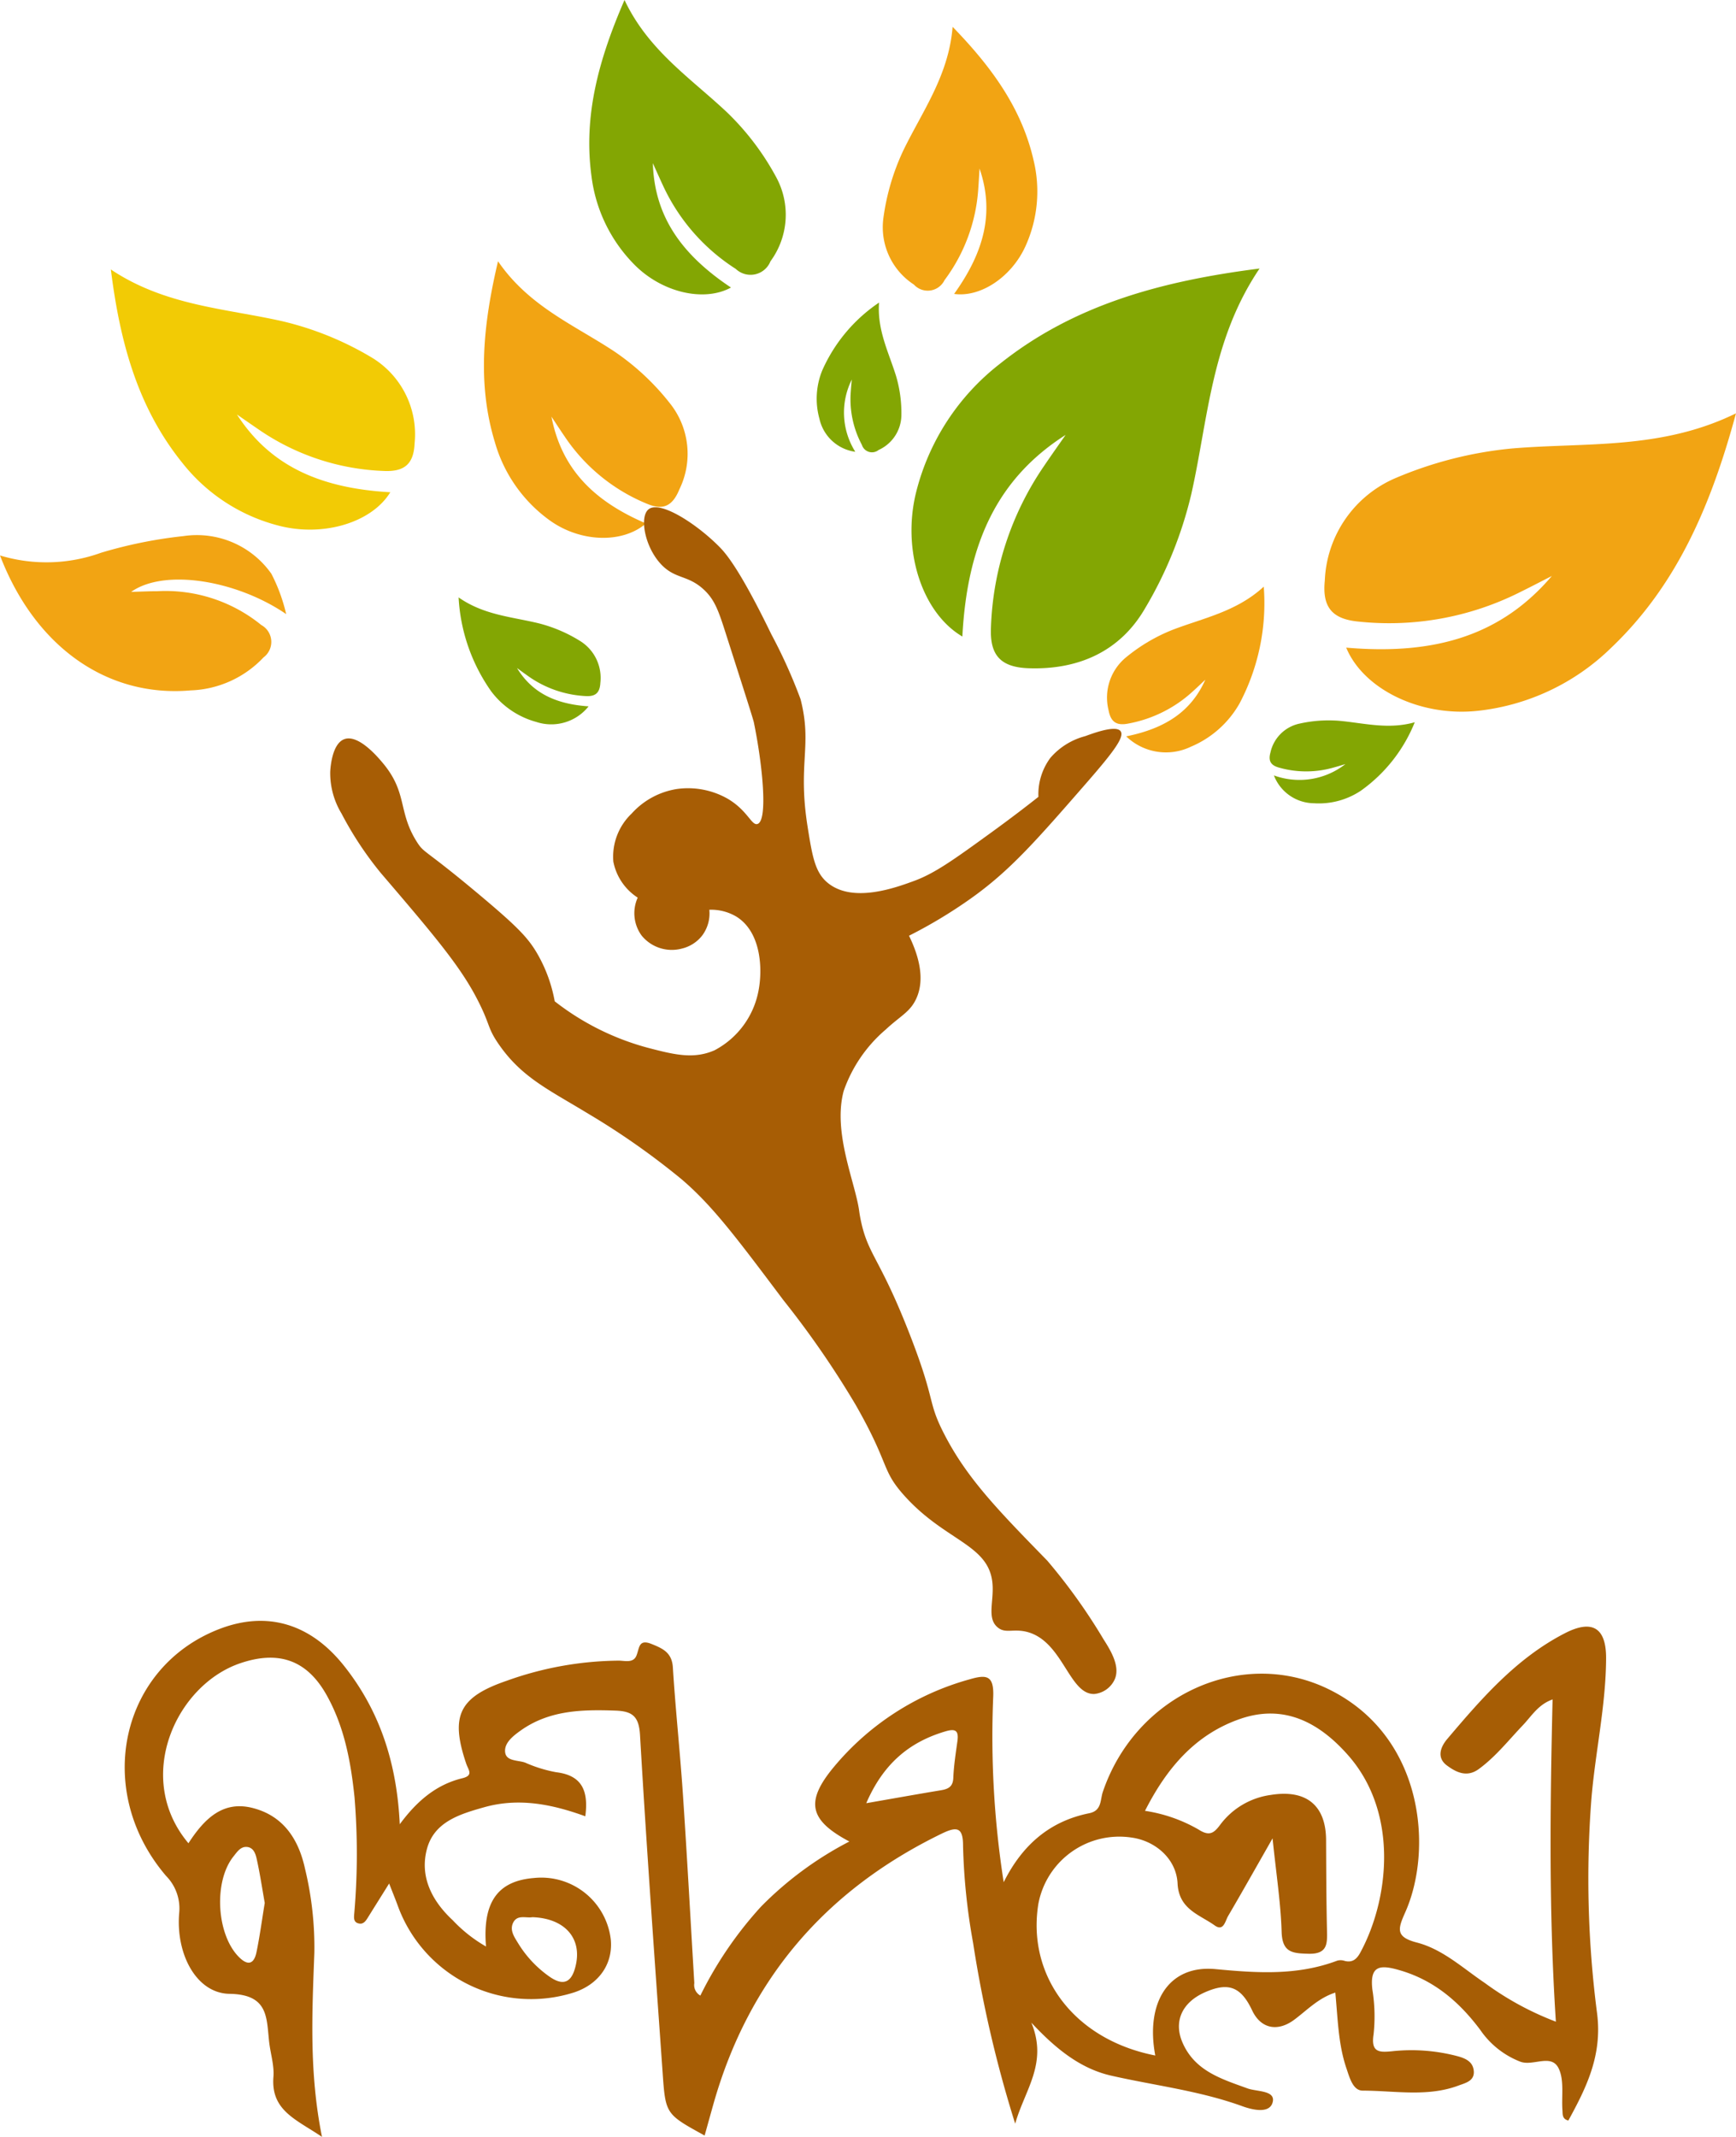
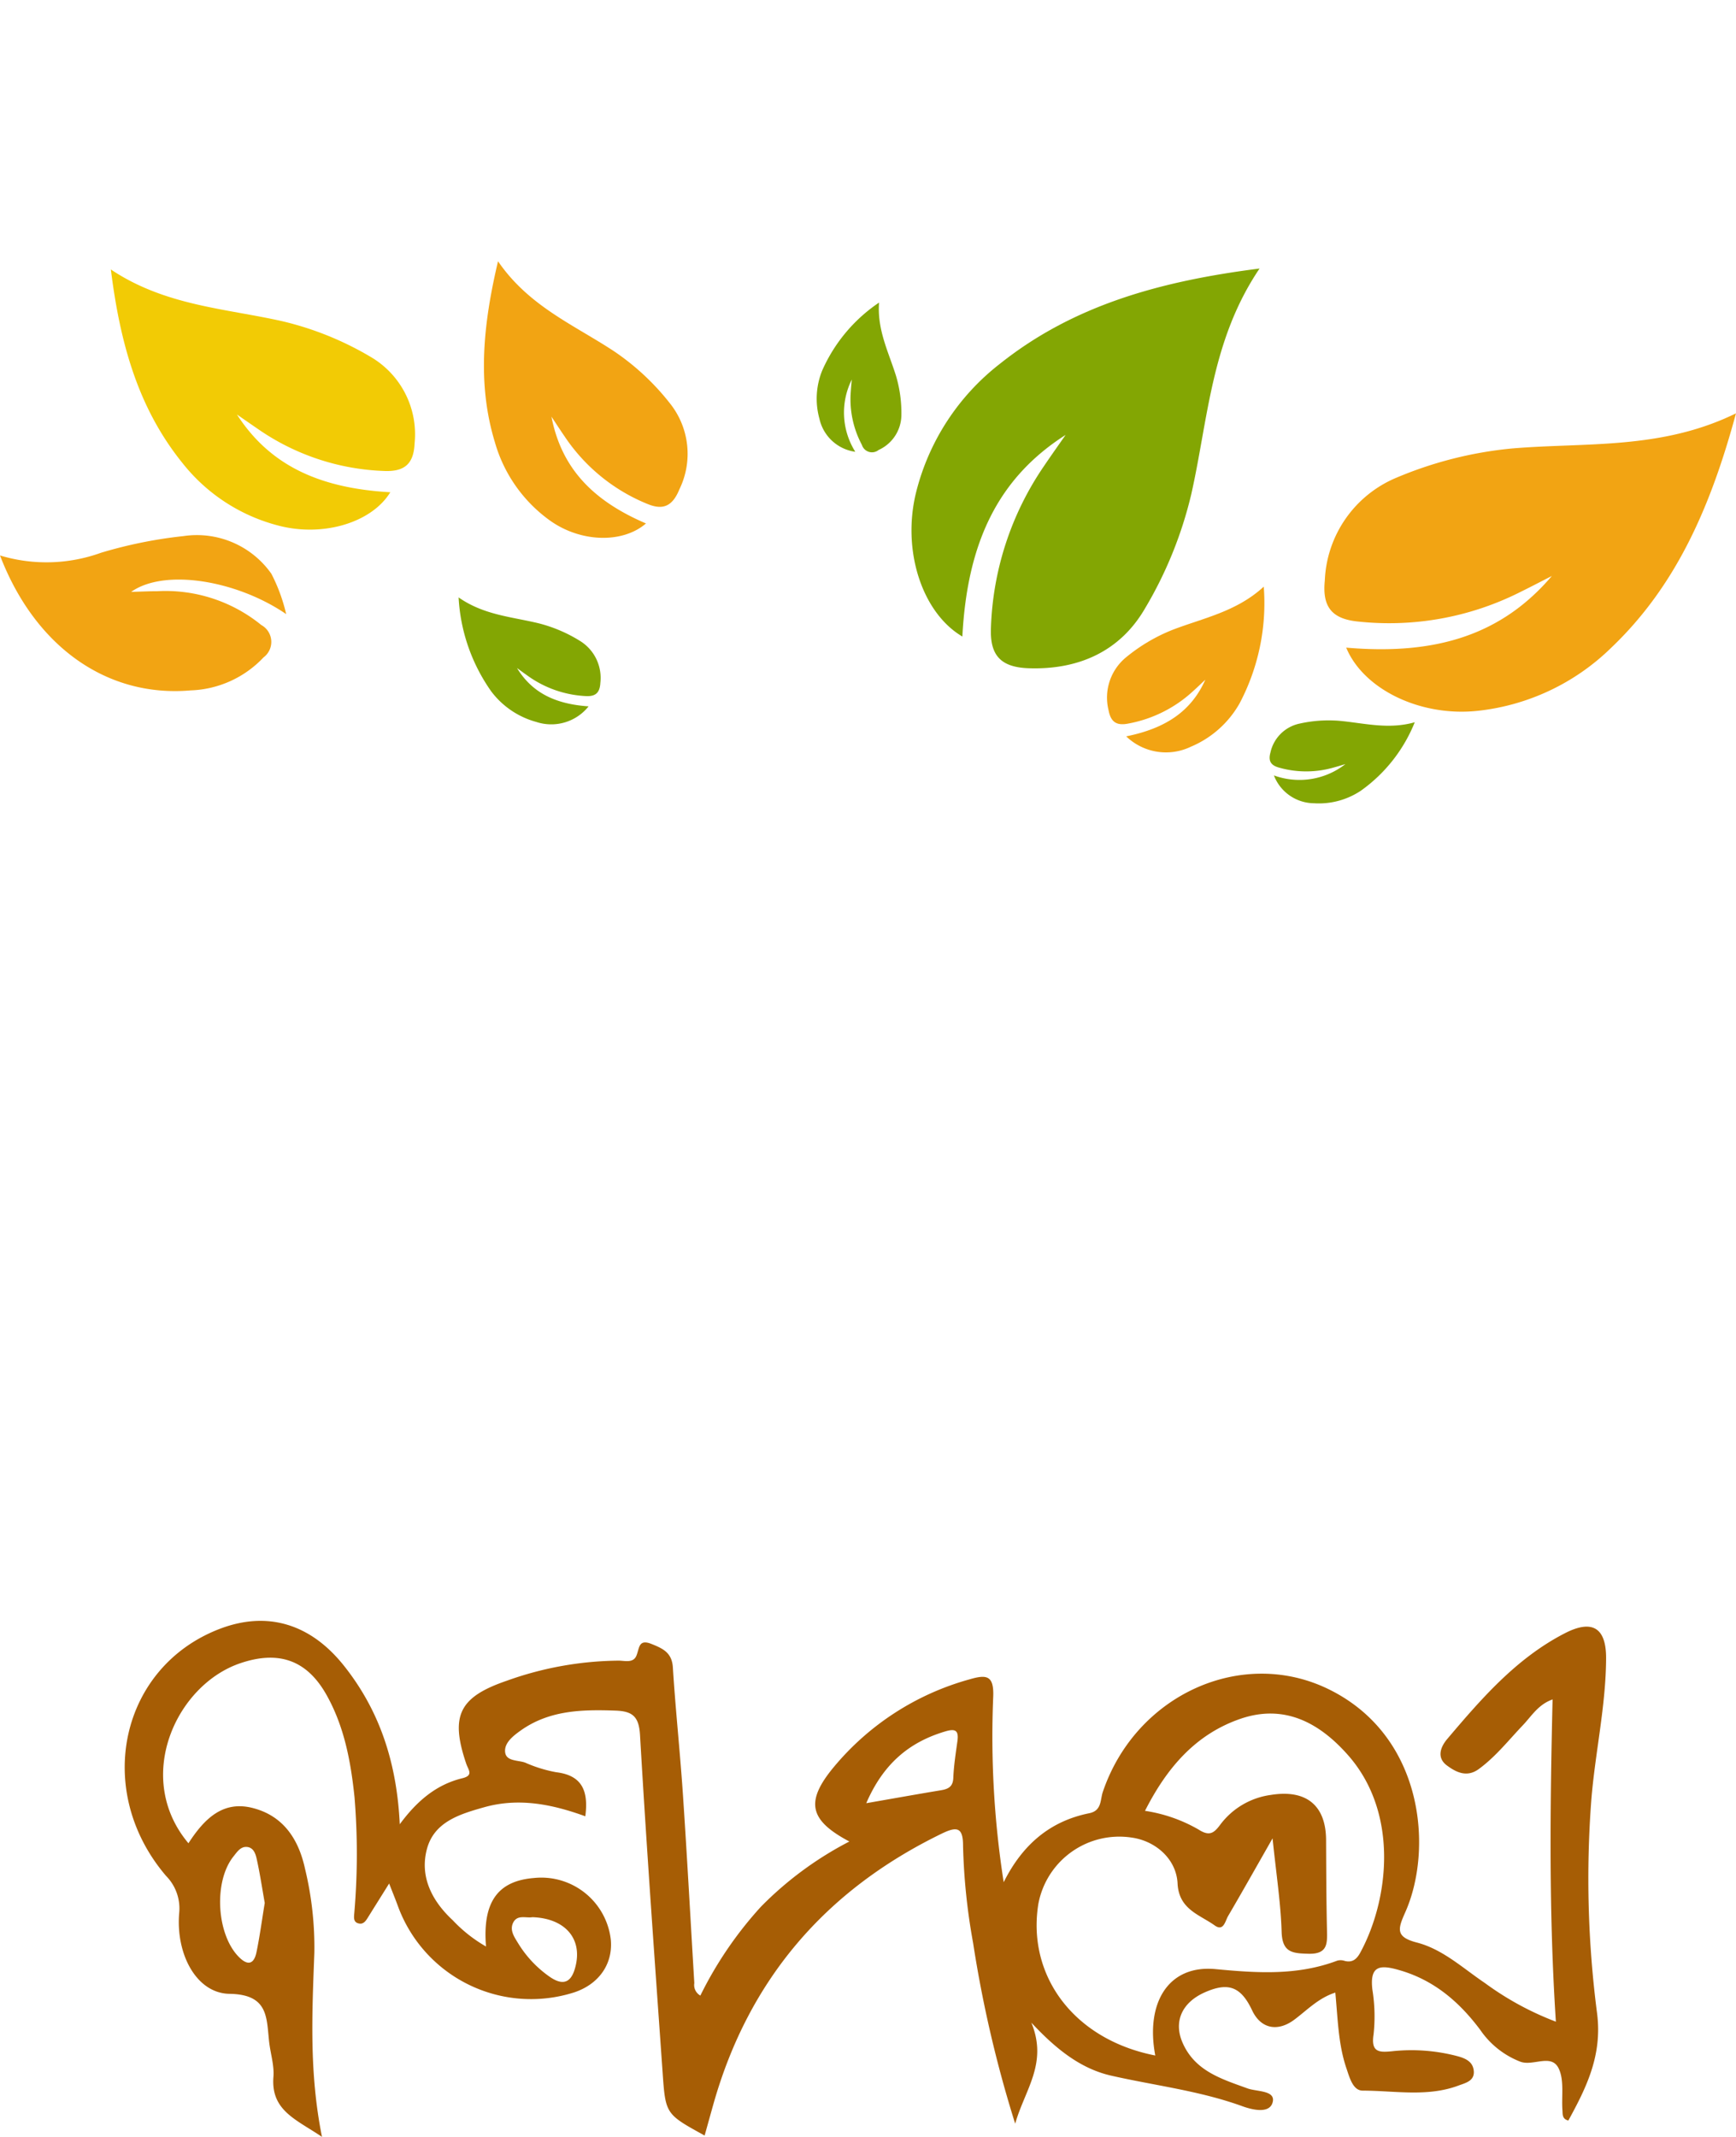
<svg xmlns="http://www.w3.org/2000/svg" width="253.862" height="312.336" viewBox="0 0 253.862 312.336">
  <g transform="translate(-129.069 -99.832)">
    <path d="M361.776,362.891c.562-6.894,2.123-13.693,2.159-20.637.03-4.487-2-5.77-6.018-3.706-7.076,3.633-12.19,9.534-17.216,15.465-.977,1.153-1.583,2.728-.044,3.867,1.343.992,2.918,1.8,4.669.517,2.48-1.816,4.355-4.216,6.449-6.412,1.254-1.313,2.225-3.013,4.333-3.757-.372,15.852-.547,31.376.482,47.1a43.743,43.743,0,0,1-10.374-5.646c-3.21-2.159-6.157-4.939-9.965-5.924-3.187-.824-2.75-2.027-1.67-4.457,4.048-9.125,2.764-25.685-11.169-32.542-12.737-6.266-28.282.8-33.082,15.013-.387,1.16-.132,2.713-1.97,3.086-5.668,1.145-9.724,4.5-12.518,10.081a137.783,137.783,0,0,1-1.532-27.079c.132-3.187-.992-3.29-3.465-2.567a39.481,39.481,0,0,0-19.871,12.846c-4.173,5.041-3.575,7.74,2.3,10.855a50.866,50.866,0,0,0-12.927,9.527,55.856,55.856,0,0,0-8.863,12.992,1.771,1.771,0,0,1-.883-1.831c-.554-9.206-1.05-18.42-1.67-27.626-.416-6.178-1.08-12.335-1.467-18.514-.138-2.167-1.473-2.758-3.122-3.422-1.911-.773-1.758.613-2.2,1.693-.459,1.138-1.678.751-2.589.744a49.523,49.523,0,0,0-16.4,2.947c-6.93,2.378-8.287,5.1-5.908,12.11.3.9,1.123,1.722-.562,2.13-3.757.912-6.6,3.261-9.155,6.726-.424-8.951-2.918-16.56-8.127-23.125-4.917-6.208-11.234-8.046-18.077-5.479-14.64,5.508-18.689,23.636-7.958,36.169a6.767,6.767,0,0,1,1.9,5.478c-.481,6,2.553,11.665,7.354,11.745,5.755.087,5.405,3.494,5.814,7.083.2,1.693.751,3.4.62,5.048-.4,4.946,3.348,6.23,7.1,8.776-1.9-9.461-1.437-18.2-1.116-26.925a48.885,48.885,0,0,0-1.365-12.27c-.941-4.312-3.166-7.726-7.637-8.871-4.355-1.124-7.069,1.539-9.411,5.15-8.032-9.549-1.853-23.1,7.558-26.305,5.566-1.9,9.731-.526,12.62,4.6,2.619,4.647,3.56,9.746,4.107,14.962a101.084,101.084,0,0,1-.014,16.734c-.037.686-.293,1.6.743,1.751.664.1,1.014-.54,1.335-1.058.912-1.466,1.832-2.925,3-4.8.627,1.6.984,2.473,1.306,3.363a20.738,20.738,0,0,0,25.743,12.554c3.626-1.2,5.683-4.15,5.369-7.681a10.229,10.229,0,0,0-11.263-9.038c-5.3.43-7.514,3.552-6.989,10.008a20.878,20.878,0,0,1-4.865-3.837c-3.043-2.823-4.859-6.368-3.772-10.424,1.065-3.954,4.778-5.085,8.4-6.1,5.084-1.422,9.95-.416,14.757,1.328.5-3.772-.518-5.989-4.267-6.441a19.852,19.852,0,0,1-4.508-1.394c-1.058-.394-2.794-.168-2.948-1.532-.153-1.335,1.131-2.349,2.218-3.129,4.209-3.02,9.024-3.123,13.933-2.948,2.473.088,3.421.854,3.575,3.6.955,16.479,2.152,32.944,3.311,49.408.416,5.982.467,5.982,6.136,9.1.43-1.539.846-3.042,1.269-4.545,5.15-18.237,16.392-31.324,33.4-39.582,2.291-1.116,3.137-.9,3.122,1.861a90.88,90.88,0,0,0,1.467,14.108,178.581,178.581,0,0,0,6.156,26.429c1.408-4.989,4.815-8.8,2.364-14.772,3.815,4.1,7.39,6.777,11.7,7.754,6.376,1.445,12.89,2.2,19.1,4.443,1.357.5,4.078,1.233,4.5-.613.394-1.7-2.327-1.48-3.684-1.969-3.793-1.379-7.688-2.532-9.5-6.675-1.349-3.086-.1-5.873,3.217-7.354,3.473-1.546,5.311-.853,6.953,2.62,1.269,2.7,3.734,3.173,6.164,1.364,1.874-1.394,3.531-3.174,6-3.962.373,3.889.431,7.551,1.612,11.03.46,1.35.949,3.3,2.393,3.3,4.7.007,9.491.97,14.072-.766.949-.35,2.284-.649,2.174-2.079s-1.269-1.9-2.517-2.225a26.357,26.357,0,0,0-9.374-.693c-1.889.189-3.188.226-2.765-2.466a24.516,24.516,0,0,0-.174-6.529c-.424-3.589,1.159-3.669,4-2.837,5.056,1.466,8.732,4.654,11.774,8.717a12.6,12.6,0,0,0,5.88,4.654c1.882.686,4.537-1.247,5.6,1.007.818,1.729.387,4.056.54,6.113.044.554-.065,1.24.861,1.474,2.656-4.844,4.968-9.527,4.209-15.611A152.516,152.516,0,0,1,361.776,362.891Zm-198.56,8.28c.525-.657,1.051-1.481,1.992-1.379,1,.109,1.262,1.1,1.429,1.882.46,2.108.781,4.238,1.146,6.3-.409,2.48-.722,4.866-1.211,7.215-.314,1.51-1.094,2.108-2.473.78C160.736,382.733,160.247,374.877,163.216,371.171ZM204.1,380.88c.6-1.255,1.911-.656,2.831-.824,4.639.16,7.192,2.976,6.368,6.879-.532,2.538-1.707,3.392-4.012,1.714a16.33,16.33,0,0,1-4.428-4.749C204.3,382.981,203.571,381.989,204.1,380.88ZM269.08,354.3c-.248,1.794-.533,3.589-.606,5.4-.051,1.269-.707,1.612-1.758,1.794-3.428.569-6.857,1.182-10.971,1.9,2.494-5.763,6.273-8.922,11.548-10.49C268.781,352.459,269.284,352.758,269.08,354.3Zm58.935,30.886c-.5.934-1.116,1.561-2.3,1.262a1.892,1.892,0,0,0-1.079-.044c-5.829,2.2-11.665,1.824-17.822,1.241-6.9-.65-10.256,4.938-8.805,12.627-11.963-2.349-18.755-11.694-17.106-22.111a12.039,12.039,0,0,1,13.722-9.731c3.428.5,6.47,3.115,6.645,6.7.19,3.793,3.2,4.537,5.435,6.135,1.306.926,1.532-.664,1.955-1.379,2.013-3.436,3.968-6.908,6.5-11.351.539,5.231,1.2,9.454,1.327,13.693.1,3,1.591,3.115,3.94,3.173,2.83.066,2.735-1.532,2.691-3.487-.1-4.377-.109-8.754-.131-13.123-.022-5.1-2.911-7.448-8.112-6.6a11.078,11.078,0,0,0-7.346,4.319c-.912,1.232-1.575,1.772-3.173.744a22.254,22.254,0,0,0-7.849-2.743c3.166-6.237,7.338-11.147,13.874-13.423,6.507-2.269,11.672.569,15.853,5.326C333.691,364.912,332.152,377.539,328.015,385.184Z" fill="#a65d05" />
    <path d="M356,184.023c-7.288,8.549-16.852,11.619-30.07,10.47,2.538,6.135,10.937,10.169,19.331,9.226a32.963,32.963,0,0,0,19.357-9.146c9.617-9.13,14.642-20.787,18.312-34.328-10.909,5.35-21.9,4.231-32.682,5.13a57.288,57.288,0,0,0-17.007,4.294A17.038,17.038,0,0,0,322.8,184.69c-.4,3.945,1.132,5.61,4.839,5.987a42.61,42.61,0,0,0,23.588-4.231C352.831,185.657,354.408,184.831,356,184.023Z" fill="#f2a413" />
    <path d="M284.9,163.4c-9.85,6.281-14.386,15.691-15.1,29.47-5.953-3.506-8.9-12.725-6.727-21.234a34.289,34.289,0,0,1,12.2-18.617c10.789-8.6,23.512-12.1,37.987-13.937-7.075,10.468-7.506,21.949-9.973,32.928a59.29,59.29,0,0,1-6.863,16.893c-3.6,6.1-9.6,8.864-16.975,8.6-4.121-.152-5.617-1.971-5.473-5.841a44.359,44.359,0,0,1,7.749-23.694C282.768,166.424,283.843,164.913,284.9,163.4Z" fill="#83a603" />
-     <path d="M272.313,124.473c2.135,6.241.821,11.989-3.719,18.319,3.859.55,8.409-2.477,10.447-7a19.357,19.357,0,0,0,1.178-12.514c-1.731-7.59-6.11-13.617-11.847-19.526-.565,7.11-4.417,12.327-7.193,18.041a33.636,33.636,0,0,0-2.923,9.871,9.99,9.99,0,0,0,4.461,9.767,2.732,2.732,0,0,0,4.472-.649,25.005,25.005,0,0,0,4.923-13.18C272.188,126.572,272.246,125.531,272.313,124.473Z" fill="#f2a413" />
    <path d="M305.33,199.177c-2.045,4.584-5.758,7.11-11.571,8.285a8.385,8.385,0,0,0,9.452,1.514,14.734,14.734,0,0,0,7.144-6.366,31.4,31.4,0,0,0,3.518-17.03c-4,3.677-8.858,4.583-13.366,6.322a25.5,25.5,0,0,0-6.748,3.987,7.616,7.616,0,0,0-2.579,7.76c.326,1.743,1.193,2.264,2.83,1.953a19.055,19.055,0,0,0,9.577-4.794C304.177,200.277,304.751,199.723,305.33,199.177Z" fill="#f2a413" />
    <path d="M204.673,197.476c2.184,3.573,5.532,5.259,10.468,5.6a6.98,6.98,0,0,1-7.656,2.276,12.293,12.293,0,0,1-6.6-4.491,26.2,26.2,0,0,1-4.753-13.709c3.709,2.6,7.827,2.833,11.741,3.793a21.374,21.374,0,0,1,6.015,2.569,6.346,6.346,0,0,1,2.972,6.135c-.08,1.481-.742,2-2.128,1.925a15.893,15.893,0,0,1-8.443-2.93C205.746,198.261,205.213,197.872,204.673,197.476Z" fill="#83a603" />
    <path d="M325.815,211.514a10.919,10.919,0,0,1-10.457,1.657,6.346,6.346,0,0,0,5.86,4.068,11.055,11.055,0,0,0,6.862-1.839,22.587,22.587,0,0,0,7.874-10c-3.878,1.1-7.436.115-11.033-.211a19.448,19.448,0,0,0-5.828.412,5.523,5.523,0,0,0-4.244,4.231c-.345,1.246.07,1.871,1.27,2.2a14.488,14.488,0,0,0,7.993-.022C324.683,211.859,325.248,211.684,325.815,211.514Z" fill="#83a603" />
    <path d="M315.353,213.171" />
-     <path d="M224.538,123.684c.231,7.57,3.975,13.216,11.424,18.175-3.924,2.154-10.04.74-14.06-3.281a22.236,22.236,0,0,1-6.334-12.966c-1.214-8.856,1.058-17.106,4.826-25.78,3.489,7.4,9.731,11.455,15.039,16.467a38.547,38.547,0,0,1,7.138,9.423,11.482,11.482,0,0,1-.833,12.3,3.136,3.136,0,0,1-5.078,1.112,28.778,28.778,0,0,1-10.632-12.168C225.52,125.878,225.035,124.778,224.538,123.684Z" fill="#83a603" />
    <path d="M253.631,155.309a10.77,10.77,0,0,0,.51,10.557,6.226,6.226,0,0,1-5.238-4.807,10.941,10.941,0,0,1,.412-7.1,23.33,23.33,0,0,1,8.3-9.9c-.291,4.02,1.413,7.269,2.478,10.7a19.04,19.04,0,0,1,.789,5.767,5.653,5.653,0,0,1-3.332,5.077,1.545,1.545,0,0,1-2.443-.747,14.143,14.143,0,0,1-1.625-7.789C253.517,156.49,253.578,155.9,253.631,155.309Z" fill="#83a603" />
    <path d="M257.608,144.067" />
    <path d="M163.719,160.42c4.755,7.353,11.914,10.77,22.424,11.36-2.693,4.413-9.731,6.558-16.213,4.912a26.226,26.226,0,0,1-14.159-9.156c-6.518-8.06-9.146-17.542-10.491-28.316,7.959,5.308,16.713,5.68,25.073,7.563a46,46,0,0,1,12.86,5.179,13.106,13.106,0,0,1,6.485,12.666c-.129,3.065-1.524,4.169-4.475,4.044a34.451,34.451,0,0,1-18.041-5.868C166.023,162.017,164.874,161.213,163.719,160.42Z" fill="#f2cb05" />
    <path d="M129.069,181.019c5.143,13.412,15.72,20.789,27.884,19.723a15.353,15.353,0,0,0,10.656-4.825,2.818,2.818,0,0,0-.332-4.731,22.184,22.184,0,0,0-15.193-4.942c-1.215,0-2.431.062-3.834.1,4.893-3.465,15.473-1.676,22.668,3.249a25.036,25.036,0,0,0-2.166-5.9,13.33,13.33,0,0,0-12.88-5.5,66.193,66.193,0,0,0-12.037,2.435A23.5,23.5,0,0,1,129.069,181.019Z" fill="#f2a413" />
    <path d="M209.71,160.731c1.441,7.426,5.924,12.232,13.823,15.611-3.4,2.93-9.469,2.788-13.962-.37a21.232,21.232,0,0,1-8.134-11.507c-2.585-8.5-1.748-17.1.459-26.444,4.523,6.6,11.147,9.308,17.007,13.18a35.911,35.911,0,0,1,8.333,7.842,11.822,11.822,0,0,1,1.18,12.319c-1.024,2.513-2.429,3.05-4.654,2.136a26.584,26.584,0,0,1-12.1-9.837C211,162.7,210.36,161.711,209.71,160.731Z" fill="#f2a413" />
-     <path d="M233.544,253.353c-3.053,1.327-5.86.635-9.632-.345a38.153,38.153,0,0,1-13.725-6.82,21.542,21.542,0,0,0-2.558-6.981c-1.339-2.3-2.879-3.908-8.274-8.439-8.274-6.95-8.216-6.15-9.291-7.828-2.867-4.489-1.331-7.192-5.031-11.6-.683-.815-3.539-4.217-5.606-3.47-1.839.664-2.042,4.286-2.069,4.749a11.427,11.427,0,0,0,1.66,6.135,50.469,50.469,0,0,0,5.755,8.7c7.584,8.86,11.424,13.385,13.939,18.156,2.158,4.108,1.519,4.307,3.323,6.9,3.351,4.825,7.293,6.6,13.045,10.1a109.588,109.588,0,0,1,13.662,9.589c4.493,3.834,7.958,8.445,14.889,17.671a135.158,135.158,0,0,1,10.578,15.323c5.032,8.822,3.685,9.41,7.034,13.171,5.9,6.624,12.162,7.132,12.915,12.533.385,2.75-.872,5.358.766,6.769,1.111.963,2.172.231,4.091.635,5.467,1.174,6.326,9.232,10.072,9.131a3.667,3.667,0,0,0,2.973-2.1c.884-1.916-.6-4.3-1.617-5.894a84.279,84.279,0,0,0-8.231-11.5c-7.178-7.355-11.752-12.031-15.09-18.542-2.495-4.866-1.126-4.527-4.987-14.451-4.525-11.636-6.224-11.636-7.284-17.229-.091-.483-.137-.847-.15-.94-.565-4.1-3.892-11.44-2.255-17.489a20.758,20.758,0,0,1,6.135-8.963c2.135-1.993,3.526-2.539,4.43-4.43,1.481-3.078.23-6.74-1.014-9.292a70.5,70.5,0,0,0,9.013-5.424c5.752-4.08,9.5-8.377,16.989-16.966,3.87-4.443,5.547-6.664,4.942-7.5-.672-.931-3.907.254-5.17.717a10.129,10.129,0,0,0-5.1,3.173,8.937,8.937,0,0,0-1.75,5.7c-1.6,1.269-3.935,3.063-6.82,5.157-5.5,3.99-8.306,6.008-11.34,7.125-2.695.988-8.847,3.254-12.532.383-1.953-1.523-2.353-3.822-3.07-8.354-1.466-9.281.73-11.769-1.022-18.585a76,76,0,0,0-4.262-9.465c-4.767-9.822-6.8-12-7.673-12.87-3.3-3.313-8.606-6.751-10.288-5.42-1.379,1.093-.559,5.61,1.934,8.149,2.033,2.069,3.827,1.449,6.135,3.581,1.618,1.494,2.183,3.173,3.238,6.478,2.658,8.3,3.988,12.448,4.092,12.958,1.227,5.959,2.115,14.375.512,14.834-.866.249-1.447-2.038-4.443-3.751a11.733,11.733,0,0,0-7.33-1.365,11.255,11.255,0,0,0-6.607,3.582,8.7,8.7,0,0,0-2.685,7.034,8.105,8.105,0,0,0,3.563,5.261,5.531,5.531,0,0,0,.588,5.562,5.693,5.693,0,0,0,5.879,1.881,5.327,5.327,0,0,0,2.987-1.936,5.394,5.394,0,0,0,1.02-3.734,7.213,7.213,0,0,1,3.988,1.022c3.641,2.3,3.791,7.707,3.218,10.734A12.425,12.425,0,0,1,233.544,253.353Z" fill="#a75d05" />
  </g>
</svg>